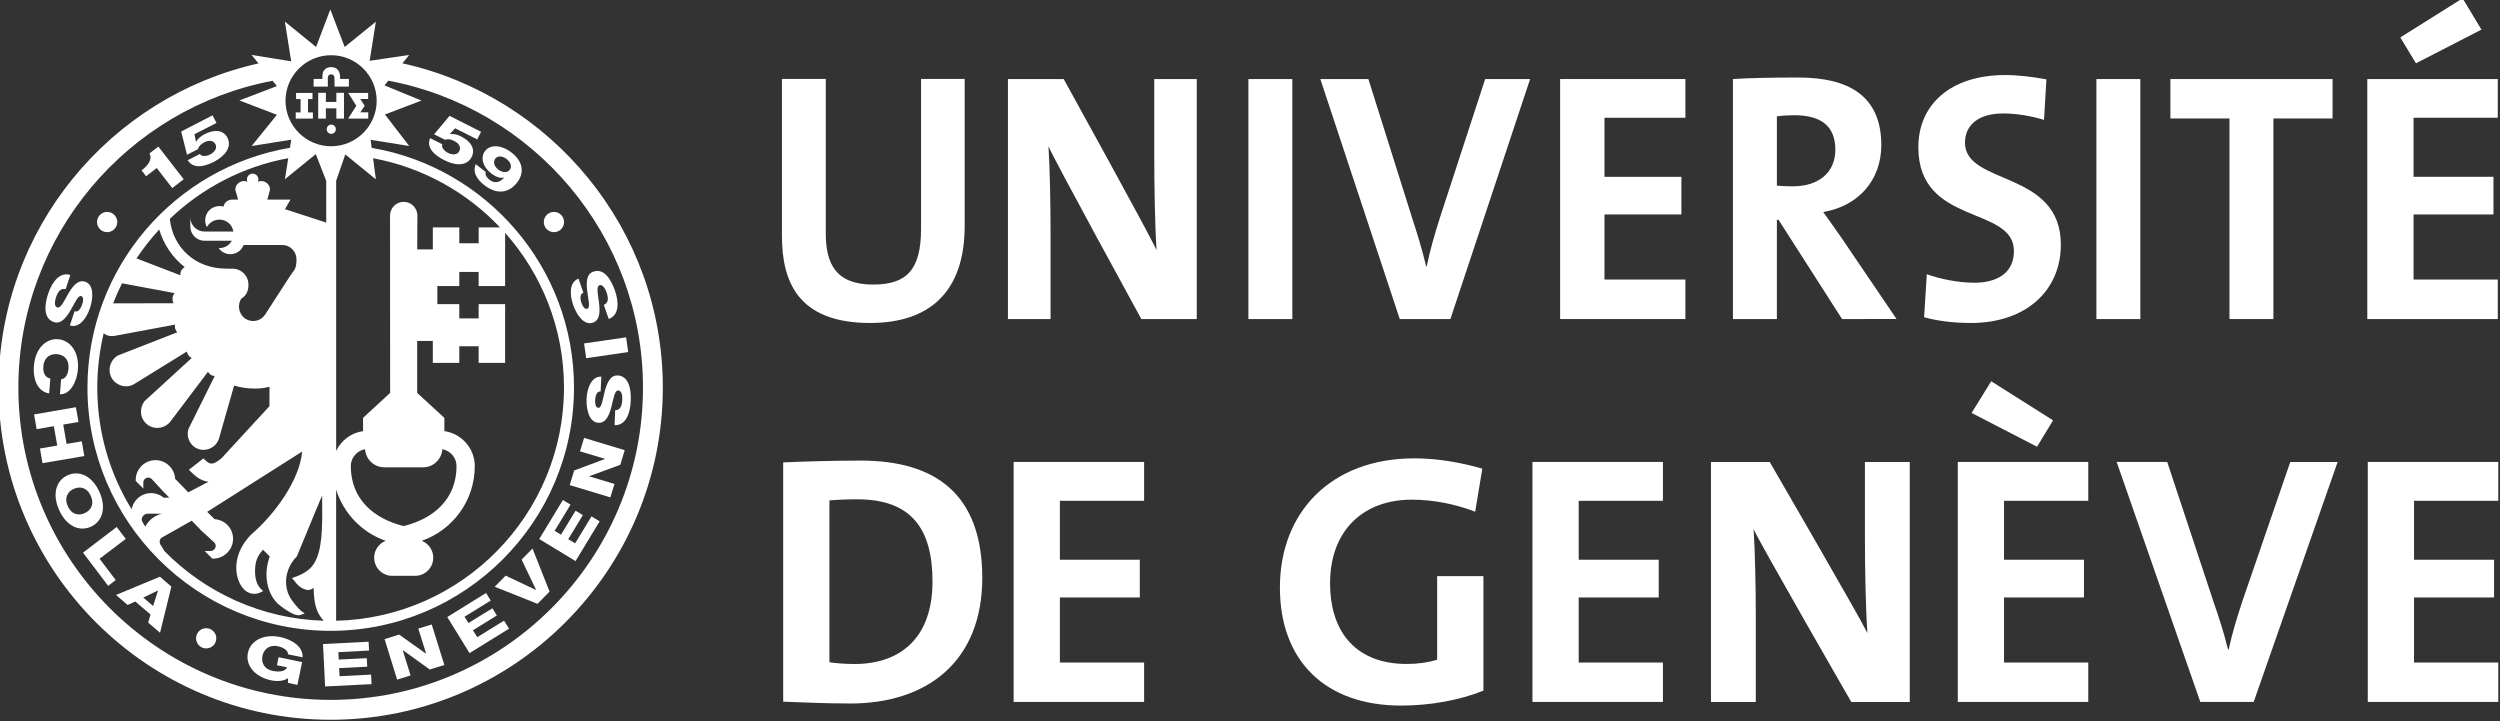
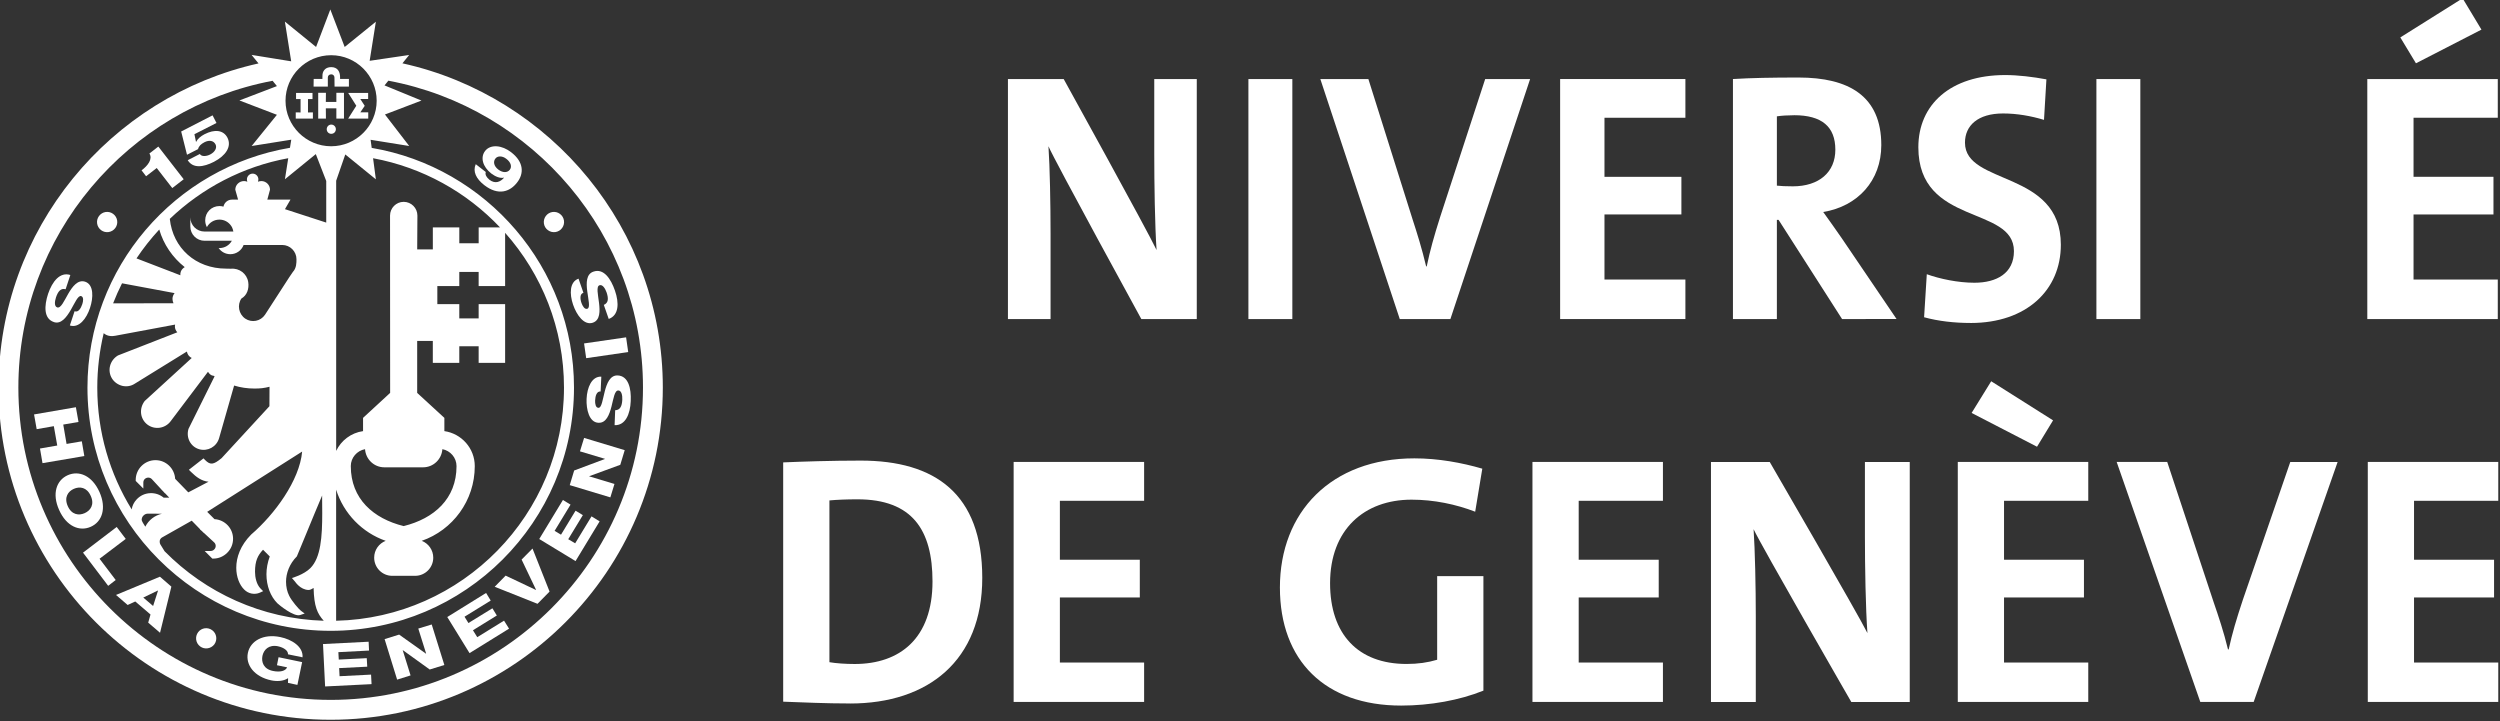
<svg xmlns="http://www.w3.org/2000/svg" xmlns:ns1="http://www.inkscape.org/namespaces/inkscape" xmlns:ns2="http://sodipodi.sourceforge.net/DTD/sodipodi-0.dtd" width="200pt" height="57.719pt" viewBox="0 0 200 57.719" version="1.1" id="svg2" ns1:version="0.91 r13725" ns2:docname="Uni GE logo.svg">
  <rect x="0" y="0" width="200" height="57.719" fill="#333333" stroke="none" />
  <script />
  <ns2:namedview pagecolor="#ffffff" bordercolor="#666666" borderopacity="1" objecttolerance="10" gridtolerance="10" guidetolerance="10" ns1:pageopacity="0" ns1:pageshadow="2" ns1:window-width="1280" ns1:window-height="738" id="namedview336" showgrid="false" ns1:zoom="5.0746208" ns1:cx="107.05002" ns1:cy="6.3686967" ns1:window-x="-8" ns1:window-y="-8" ns1:window-maximized="1" ns1:current-layer="svg2" fit-margin-top="0" fit-margin-left="0" fit-margin-right="0" fit-margin-bottom="0" />
  <defs id="defs4">
    <clipPath id="clip8">
      <path d="m 468.426,584.043 99.199,0 0,-35.305 -99.199,0 z" id="path143" ns1:connector-curvature="0" />
    </clipPath>
  </defs>
  <g style="clip-rule:nonzero;fill:#FFFFFF;fill-opacity:1;stroke:none;stroke-opacity:1" id="g240" clip-path="url(#clip8)" transform="matrix(2.054,0,0,2.054,-962.261,-1127.251)">
    <path ns1:connector-curvature="0" id="path242" d="m 474.586,555.352 0.605,0.781 0.445,-0.344 -0.988,-1.273 -0.348,0.27 c 0.137,0.215 -0.059,0.473 -0.305,0.656 l 0.176,0.23 0.414,-0.32" style="fill:#FFFFFF;fill-opacity:1;fill-rule:nonzero;stroke:none;stroke-opacity:1" />
    <path ns1:connector-curvature="0" id="path244" d="m 476.195,554.617 c 0.031,-0.125 0.117,-0.199 0.25,-0.27 0.195,-0.098 0.355,-0.059 0.43,0.082 0.07,0.137 -0.023,0.301 -0.207,0.395 -0.141,0.074 -0.34,0.094 -0.402,-0.019 l -0.473,0.242 c 0.203,0.328 0.602,0.277 1.023,0.062 0.449,-0.234 0.703,-0.586 0.523,-0.941 -0.156,-0.297 -0.496,-0.336 -0.891,-0.133 -0.148,0.078 -0.266,0.176 -0.328,0.297 l -0.004,0.004 -0.062,-0.301 0.859,-0.438 -0.152,-0.297 -1.223,0.629 0.227,0.906 0.43,-0.219" style="fill:#FFFFFF;fill-opacity:1;fill-rule:nonzero;stroke:none;stroke-opacity:1" />
-     <path ns1:connector-curvature="0" id="path246" d="m 486.438,554.121 c -0.148,-0.078 -0.297,-0.109 -0.43,-0.09 l -0.008,-0.004 0.207,-0.223 0.863,0.434 0.148,-0.297 -1.227,-0.621 -0.602,0.719 0.43,0.215 c 0.117,-0.047 0.23,-0.019 0.363,0.051 0.195,0.098 0.258,0.25 0.188,0.391 -0.07,0.141 -0.254,0.16 -0.441,0.066 -0.141,-0.07 -0.273,-0.223 -0.219,-0.336 l -0.477,-0.238 c -0.145,0.355 0.129,0.645 0.555,0.859 0.449,0.23 0.887,0.227 1.066,-0.129 0.148,-0.301 -0.019,-0.598 -0.418,-0.797" style="fill:#FFFFFF;fill-opacity:1;fill-rule:nonzero;stroke:none;stroke-opacity:1" />
    <path ns1:connector-curvature="0" id="path248" d="m 488.391,554.738 c -0.355,-0.277 -0.801,-0.324 -1.016,-0.051 -0.191,0.25 -0.098,0.613 0.242,0.879 0.148,0.113 0.34,0.199 0.492,0.16 l 0.004,0.004 c -0.141,0.16 -0.34,0.254 -0.57,0.078 -0.051,-0.039 -0.098,-0.094 -0.125,-0.145 -0.027,-0.051 -0.035,-0.109 -0.016,-0.156 l -0.391,-0.305 c -0.125,0.285 0.016,0.57 0.332,0.816 0.547,0.422 1,0.262 1.281,-0.105 0.266,-0.34 0.27,-0.789 -0.234,-1.176 m -0.055,0.684 c -0.09,0.117 -0.27,0.125 -0.449,-0.012 -0.172,-0.133 -0.203,-0.309 -0.109,-0.426 0.082,-0.109 0.27,-0.113 0.426,0.012 0.184,0.137 0.223,0.312 0.133,0.426" style="fill:#FFFFFF;fill-opacity:1;fill-rule:nonzero;stroke:none;stroke-opacity:1" />
    <path ns1:connector-curvature="0" id="path250" d="m 470.578,561.352 c 0.281,0.094 0.488,-0.18 0.656,-0.465 0.164,-0.285 0.289,-0.586 0.41,-0.547 0.102,0.035 0.082,0.195 0.043,0.312 -0.055,0.168 -0.16,0.336 -0.301,0.277 l -0.184,0.555 c 0.355,0.113 0.648,-0.262 0.785,-0.684 0.133,-0.395 0.152,-0.906 -0.188,-1.02 -0.289,-0.094 -0.496,0.188 -0.66,0.469 -0.164,0.285 -0.289,0.578 -0.43,0.531 -0.117,-0.039 -0.102,-0.223 -0.047,-0.391 0.078,-0.234 0.188,-0.367 0.375,-0.316 l 0.184,-0.555 c -0.402,-0.129 -0.703,0.25 -0.867,0.734 -0.152,0.465 -0.176,0.965 0.223,1.098" style="fill:#FFFFFF;fill-opacity:1;fill-rule:nonzero;stroke:none;stroke-opacity:1" />
-     <path ns1:connector-curvature="0" id="path252" d="m 470.395,564.133 0.047,-0.582 c -0.188,-0.035 -0.293,-0.199 -0.273,-0.473 0.031,-0.371 0.285,-0.496 0.531,-0.477 0.246,0.019 0.477,0.18 0.449,0.555 -0.019,0.242 -0.121,0.41 -0.289,0.426 l -0.043,0.582 c 0.398,0.016 0.664,-0.488 0.699,-0.969 0.055,-0.672 -0.293,-1.137 -0.773,-1.176 -0.477,-0.035 -0.891,0.371 -0.941,1.043 -0.043,0.566 0.172,1.004 0.594,1.07" style="fill:#FFFFFF;fill-opacity:1;fill-rule:nonzero;stroke:none;stroke-opacity:1" />
    <path ns1:connector-curvature="0" id="path254" d="m 471.668,565.996 -0.594,0.102 -0.129,-0.754 0.594,-0.102 -0.102,-0.574 -1.629,0.281 0.102,0.574 0.668,-0.117 0.133,0.754 -0.672,0.117 0.098,0.57 1.629,-0.277 z" style="fill:#FFFFFF;fill-opacity:1;fill-rule:nonzero;stroke:none;stroke-opacity:1" />
    <path ns1:connector-curvature="0" id="path256" d="m 472.355,567.969 c -0.289,-0.641 -0.797,-0.848 -1.238,-0.652 -0.434,0.195 -0.621,0.715 -0.332,1.355 0.285,0.641 0.797,0.848 1.234,0.652 0.438,-0.195 0.621,-0.715 0.336,-1.355 m -0.574,0.824 c -0.223,0.102 -0.508,0.07 -0.66,-0.273 -0.152,-0.34 0.012,-0.574 0.234,-0.672 0.227,-0.102 0.508,-0.07 0.66,0.273 0.156,0.34 -0.008,0.57 -0.234,0.672" style="fill:#FFFFFF;fill-opacity:1;fill-rule:nonzero;stroke:none;stroke-opacity:1" />
    <path ns1:connector-curvature="0" id="path258" d="m 473.379,569.797 -0.352,-0.465 -1.312,1 0.98,1.293 0.293,-0.227 -0.629,-0.828 z" style="fill:#FFFFFF;fill-opacity:1;fill-rule:nonzero;stroke:none;stroke-opacity:1" />
    <path ns1:connector-curvature="0" id="path260" d="m 473,571.98 0.453,0.391 0.297,-0.137 0.594,0.508 -0.09,0.316 0.461,0.395 0.441,-1.797 -0.445,-0.387 z m 1.445,0.43 -0.383,-0.328 0.566,-0.273 0.008,0.004 z" style="fill:#FFFFFF;fill-opacity:1;fill-rule:nonzero;stroke:none;stroke-opacity:1" />
    <path ns1:connector-curvature="0" id="path262" d="m 479.312,573.98 c 0.23,0.051 0.395,0.172 0.387,0.312 l 0.566,0.117 c 0.031,-0.414 -0.414,-0.695 -0.867,-0.789 -0.66,-0.137 -1.164,0.148 -1.262,0.617 -0.098,0.469 0.254,0.934 0.914,1.07 0.203,0.043 0.469,0.039 0.652,-0.086 l -0.004,0.184 0.367,0.078 0.184,-0.887 -0.918,-0.191 -0.062,0.312 0.395,0.082 c -0.059,0.141 -0.27,0.199 -0.551,0.141 -0.367,-0.074 -0.457,-0.344 -0.41,-0.586 0.051,-0.238 0.242,-0.449 0.609,-0.375" style="fill:#FFFFFF;fill-opacity:1;fill-rule:nonzero;stroke:none;stroke-opacity:1" />
    <path ns1:connector-curvature="0" id="path264" d="m 481.707,575.145 -0.016,-0.316 1.094,-0.055 -0.019,-0.332 -1.09,0.055 -0.016,-0.289 1.195,-0.062 -0.016,-0.344 -1.777,0.09 0.082,1.652 1.809,-0.09 -0.019,-0.371 z" style="fill:#FFFFFF;fill-opacity:1;fill-rule:nonzero;stroke:none;stroke-opacity:1" />
    <path ns1:connector-curvature="0" id="path266" d="m 484.773,573.289 0.305,0.973 -0.008,0.004 -1.043,-0.742 -0.566,0.176 0.488,1.578 0.523,-0.164 -0.305,-0.98 0.004,-0.004 1.047,0.754 0.57,-0.176 -0.492,-1.578 z" style="fill:#FFFFFF;fill-opacity:1;fill-rule:nonzero;stroke:none;stroke-opacity:1" />
    <path ns1:connector-curvature="0" id="path268" d="m 487.07,573.625 -0.168,-0.27 0.93,-0.574 -0.172,-0.281 -0.934,0.574 -0.152,-0.246 1.02,-0.629 -0.18,-0.297 -1.512,0.938 0.867,1.406 1.539,-0.953 -0.195,-0.312 z" style="fill:#FFFFFF;fill-opacity:1;fill-rule:nonzero;stroke:none;stroke-opacity:1" />
    <path ns1:connector-curvature="0" id="path270" d="m 488.797,570.602 0.562,1.176 -0.004,0.008 -1.18,-0.559 -0.426,0.434 1.668,0.664 0.469,-0.477 -0.664,-1.676 z" style="fill:#FFFFFF;fill-opacity:1;fill-rule:nonzero;stroke:none;stroke-opacity:1" />
    <path ns1:connector-curvature="0" id="path272" d="m 490.883,569.969 -0.27,-0.16 0.57,-0.938 -0.285,-0.172 -0.566,0.934 -0.25,-0.148 0.621,-1.023 -0.297,-0.18 -0.922,1.52 1.414,0.859 0.938,-1.547 -0.316,-0.195 z" style="fill:#FFFFFF;fill-opacity:1;fill-rule:nonzero;stroke:none;stroke-opacity:1" />
    <path ns1:connector-curvature="0" id="path274" d="m 491.07,566.387 0.977,0.293 -0.004,0.004 -1.199,0.449 -0.172,0.57 1.582,0.477 0.16,-0.523 -0.988,-0.297 0.004,-0.004 1.211,-0.445 0.172,-0.57 -1.582,-0.477 z" style="fill:#FFFFFF;fill-opacity:1;fill-rule:nonzero;stroke:none;stroke-opacity:1" />
    <path ns1:connector-curvature="0" id="path276" d="m 492.539,563.43 c -0.297,-0.012 -0.422,0.309 -0.504,0.625 -0.082,0.32 -0.121,0.645 -0.246,0.637 -0.109,-0.004 -0.133,-0.16 -0.129,-0.285 0.008,-0.18 0.062,-0.367 0.215,-0.352 l 0.027,-0.578 c -0.375,-0.016 -0.555,0.426 -0.574,0.867 -0.016,0.418 0.102,0.914 0.461,0.93 0.305,0.016 0.426,-0.316 0.508,-0.629 0.082,-0.32 0.121,-0.637 0.27,-0.629 0.121,0.004 0.16,0.188 0.152,0.359 -0.012,0.25 -0.082,0.406 -0.277,0.41 l -0.023,0.582 c 0.422,0.016 0.609,-0.43 0.629,-0.941 0.023,-0.488 -0.09,-0.977 -0.508,-0.996" style="fill:#FFFFFF;fill-opacity:1;fill-rule:nonzero;stroke:none;stroke-opacity:1" />
    <path ns1:connector-curvature="0" id="path278" d="m 491.312,562.758 1.637,-0.238 -0.082,-0.574 -1.637,0.238 z" style="fill:#FFFFFF;fill-opacity:1;fill-rule:nonzero;stroke:none;stroke-opacity:1" />
    <path ns1:connector-curvature="0" id="path280" d="m 491.574,561.375 c 0.285,-0.098 0.277,-0.449 0.238,-0.773 -0.039,-0.324 -0.117,-0.637 0.019,-0.684 0.117,-0.039 0.219,0.117 0.277,0.281 0.078,0.234 0.074,0.406 -0.109,0.484 l 0.191,0.547 c 0.398,-0.141 0.41,-0.621 0.242,-1.105 -0.16,-0.465 -0.441,-0.875 -0.836,-0.738 -0.285,0.094 -0.285,0.438 -0.242,0.766 0.043,0.328 0.125,0.641 0.004,0.68 -0.105,0.035 -0.184,-0.102 -0.227,-0.219 -0.059,-0.168 -0.07,-0.363 0.074,-0.402 l -0.191,-0.551 c -0.352,0.125 -0.355,0.598 -0.211,1.016 0.137,0.398 0.426,0.816 0.77,0.699" style="fill:#FFFFFF;fill-opacity:1;fill-rule:nonzero;stroke:none;stroke-opacity:1" />
    <path ns1:connector-curvature="0" id="path282" d="m 476.199,573.43 c -0.133,0.176 -0.098,0.422 0.078,0.555 0.172,0.129 0.418,0.094 0.551,-0.078 0.129,-0.176 0.094,-0.422 -0.078,-0.551 -0.176,-0.133 -0.422,-0.098 -0.551,0.074" style="fill:#FFFFFF;fill-opacity:1;fill-rule:nonzero;stroke:none;stroke-opacity:1" />
    <path ns1:connector-curvature="0" id="path284" d="m 472.973,557.688 c 0.129,-0.176 0.09,-0.422 -0.086,-0.551 -0.176,-0.129 -0.422,-0.09 -0.551,0.086 -0.129,0.176 -0.09,0.422 0.086,0.551 0.176,0.129 0.422,0.09 0.551,-0.086" style="fill:#FFFFFF;fill-opacity:1;fill-rule:nonzero;stroke:none;stroke-opacity:1" />
    <path ns1:connector-curvature="0" id="path286" d="m 489.738,557.223 c -0.129,0.176 -0.09,0.426 0.086,0.551 0.176,0.129 0.426,0.09 0.551,-0.086 0.129,-0.176 0.09,-0.422 -0.086,-0.551 -0.176,-0.129 -0.422,-0.09 -0.551,0.086" style="fill:#FFFFFF;fill-opacity:1;fill-rule:nonzero;stroke:none;stroke-opacity:1" />
    <path ns1:connector-curvature="0" id="path288" d="m 482.359,552.926 -0.316,0.5 0.781,0 0,-0.242 -0.309,0 0.172,-0.254 -0.172,-0.266 0.305,0 0,-0.238 -0.777,0 z" style="fill:#FFFFFF;fill-opacity:1;fill-rule:nonzero;stroke:none;stroke-opacity:1" />
    <path ns1:connector-curvature="0" id="path290" d="m 480.668,553.184 -0.191,0.004 0,-0.523 0.176,0 0,-0.238 -0.641,0 0,0.238 0.176,0 0,0.523 -0.188,-0.004 0,0.242 0.668,0 z" style="fill:#FFFFFF;fill-opacity:1;fill-rule:nonzero;stroke:none;stroke-opacity:1" />
    <path ns1:connector-curvature="0" id="path292" d="m 481.582,552.777 -0.41,0 0.004,-0.355 -0.301,0 0,1.004 0.301,0 -0.004,-0.398 0.41,0 0,0.398 0.297,0 0,-1.004 -0.297,0 z" style="fill:#FFFFFF;fill-opacity:1;fill-rule:nonzero;stroke:none;stroke-opacity:1" />
    <path ns1:connector-curvature="0" id="path294" d="m 481.25,551.828 c 0,-0.078 0.055,-0.125 0.137,-0.125 0.07,0 0.121,0.055 0.121,0.125 l 0.004,0.352 0.559,0 0,-0.297 -0.344,0 0,-0.074 c 0,-0.215 -0.102,-0.387 -0.344,-0.387 -0.188,0 -0.316,0.102 -0.34,0.281 -0.004,0.039 -0.004,0.082 -0.004,0.121 l 0,0.059 -0.34,0 -0.004,0.297 0.555,0 0,-0.352" style="fill:#FFFFFF;fill-opacity:1;fill-rule:nonzero;stroke:none;stroke-opacity:1" />
    <path ns1:connector-curvature="0" id="path296" d="m 481.383,553.66 c -0.098,0 -0.176,0.082 -0.176,0.18 0,0.102 0.078,0.18 0.176,0.18 0.102,0 0.18,-0.078 0.18,-0.18 0,-0.098 -0.078,-0.18 -0.18,-0.18" style="fill:#FFFFFF;fill-opacity:1;fill-rule:nonzero;stroke:none;stroke-opacity:1" />
    <path ns1:connector-curvature="0" id="path298" d="m 484.156,551.273 0.262,-0.324 -1.539,0.227 0.242,-1.523 -1.215,0.984 -0.559,-1.461 -0.555,1.461 -1.215,-0.988 0.246,1.547 -1.543,-0.25 0.27,0.332 c -5.785,1.289 -10.125,6.457 -10.125,12.625 0,7.133 5.801,12.938 12.934,12.938 7.133,0 12.938,-5.805 12.938,-12.938 0,-6.172 -4.348,-11.348 -10.141,-12.629 m -2.777,-0.316 c 0.977,0 1.773,0.797 1.773,1.773 0,0.977 -0.797,1.773 -1.773,1.773 -0.98,0 -1.777,-0.797 -1.777,-1.773 0,-0.977 0.797,-1.773 1.777,-1.773 m 1.633,4.012 c 1.93,0.359 3.648,1.324 4.945,2.695 l -0.832,0 0,0.617 -0.754,0 0,-0.617 -1.031,0 0,0.855 -0.609,0 c 0,0 0.008,-1.305 0.008,-1.316 0,-0.293 -0.238,-0.535 -0.535,-0.535 -0.293,0 -0.531,0.242 -0.531,0.535 0,0.012 0.004,6.906 0.004,6.906 l -1.055,0.973 0,0.516 c -0.465,0.066 -0.852,0.363 -1.047,0.77 l 0,-10.523 0.355,-1.023 1.191,0.969 z m 0.492,14.902 c -0.262,0.102 -0.449,0.355 -0.449,0.656 0,0.391 0.316,0.707 0.703,0.707 l 0.891,0 c 0.391,0 0.707,-0.316 0.707,-0.707 0,-0.301 -0.188,-0.555 -0.449,-0.656 1.203,-0.418 2.066,-1.562 2.066,-2.91 0,-0.695 -0.516,-1.266 -1.184,-1.363 l 0,-0.516 -1.059,-0.973 0,-2.023 0.609,0 0,0.855 1.031,0 0,-0.648 0.754,0 0,0.648 1.031,0 0,-2.289 -1.031,0 0,0.555 -0.754,0 0,-0.555 -0.855,0 0,-0.703 0.855,0 0,-0.551 0.754,0 0,0.551 1.031,0 0,-2.074 c 1.426,1.605 2.293,3.719 2.293,6.027 0,4.941 -3.961,8.969 -8.875,9.082 l 0,-5.105 c 0.293,0.93 1.012,1.672 1.93,1.992 m -1.359,-2.91 c 0,-0.328 0.242,-0.602 0.555,-0.66 0.027,0.395 0.352,0.707 0.75,0.707 l 1.512,0 c 0.398,0 0.723,-0.312 0.75,-0.707 0.312,0.059 0.551,0.332 0.551,0.66 0,1.273 -0.875,2.043 -2.059,2.336 -1.18,-0.293 -2.059,-1.062 -2.059,-2.336 m -6.863,-6.738 c -0.051,0.066 -0.082,0.141 -0.082,0.227 0,0.062 0.016,0.117 0.039,0.168 l -2.352,0.004 c 0.105,-0.266 0.219,-0.527 0.348,-0.781 z m -1.484,-1.352 c 0.266,-0.398 0.562,-0.773 0.887,-1.125 0.164,0.574 0.52,1.094 0.992,1.465 -0.066,0.039 -0.121,0.094 -0.152,0.172 -0.016,0.047 -0.023,0.098 -0.019,0.145 z m -0.844,3.016 c 0,0 1.121,-0.211 2.348,-0.438 -0.012,0.062 -0.012,0.129 0.016,0.191 0.016,0.043 0.039,0.078 0.07,0.109 l -2.312,0.902 c -0.324,0.195 -0.418,0.594 -0.234,0.895 0.09,0.145 0.234,0.246 0.402,0.289 0.168,0.039 0.34,0.012 0.484,-0.082 L 475.758,562.5 c 0.016,0.062 0.039,0.121 0.086,0.172 0.031,0.035 0.066,0.059 0.105,0.078 l -1.832,1.676 c -0.23,0.301 -0.176,0.703 0.105,0.918 0.285,0.215 0.688,0.156 0.902,-0.125 l 1.457,-1.93 c 0.035,0.055 0.078,0.102 0.137,0.133 0.031,0.016 0.066,0.019 0.102,0.027 0.008,0.004 0.012,0.008 0.019,0.016 l -1.016,2.047 c -0.105,0.352 0.09,0.699 0.418,0.793 0.332,0.094 0.676,-0.098 0.773,-0.43 l 0.586,-2.051 c 0.25,0.078 0.52,0.117 0.793,0.117 0.227,0 0.375,-0.016 0.586,-0.07 -0.004,0.371 -0.004,0.723 -0.004,0.758 -0.051,0.051 -1.863,2.023 -1.863,2.023 -0.32,0.262 -0.438,0.277 -0.645,0.07 l -0.059,-0.062 -0.57,0.445 0.078,0.078 c 0.215,0.211 0.414,0.359 0.688,0.387 -0.395,0.207 -0.73,0.383 -0.789,0.414 -0.062,-0.062 -0.355,-0.367 -0.512,-0.527 -0.023,-0.402 -0.355,-0.727 -0.766,-0.727 -0.422,0 -0.77,0.344 -0.77,0.77 l 0,0.039 0.297,0.297 0,-0.234 c 0,-0.051 0.019,-0.102 0.055,-0.137 0.078,-0.074 0.199,-0.074 0.273,0 0,0 0.23,0.246 0.379,0.41 l 0,0.004 0.062,0.062 c 0.039,0.047 0.07,0.078 0.07,0.078 l 0.004,-0.004 0.168,0.176 -0.219,0 c -0.148,-0.121 -0.328,-0.184 -0.52,-0.176 -0.207,0.008 -0.395,0.094 -0.535,0.246 -0.102,0.109 -0.168,0.242 -0.191,0.387 -0.852,-1.383 -1.34,-3.008 -1.34,-4.746 0,-0.73 0.09,-1.438 0.25,-2.117 0.113,0.098 0.262,0.133 0.43,0.102 M 474,569.055 c 0,-0.055 0.019,-0.117 0.062,-0.16 0.047,-0.051 0.105,-0.078 0.172,-0.082 l 0.555,0.004 c -0.277,0.062 -0.516,0.242 -0.648,0.504 -0.066,-0.098 -0.133,-0.211 -0.141,-0.258 z m 0.703,0.809 c 0.012,-0.051 0.043,-0.094 0.086,-0.121 l 1.16,-0.656 0.328,0.336 -0.008,0.004 0.082,0.07 0.059,0.062 0.004,-0.004 0.414,0.383 c 0.074,0.074 0.074,0.195 -0.004,0.27 -0.035,0.039 -0.086,0.059 -0.137,0.059 l -0.234,0 0.297,0.297 0.039,0 c 0.207,0 0.398,-0.082 0.543,-0.227 0.148,-0.145 0.227,-0.34 0.227,-0.547 0,-0.406 -0.32,-0.738 -0.723,-0.762 -0.094,-0.094 -0.223,-0.223 -0.285,-0.285 0.184,-0.117 3.398,-2.16 3.699,-2.348 -0.102,1.125 -1.07,2.445 -1.988,3.234 -0.418,0.422 -0.578,0.887 -0.578,1.293 0,0.355 0.125,0.668 0.309,0.848 0.16,0.164 0.406,0.211 0.609,0.121 l 0.129,-0.059 -0.098,-0.098 c -0.164,-0.164 -0.219,-0.445 -0.219,-0.656 0,-0.422 0.105,-0.637 0.312,-0.859 0.043,0.043 0.133,0.133 0.262,0.262 -0.086,0.234 -0.129,0.469 -0.129,0.695 0,0.453 0.16,0.863 0.426,1.129 0.055,0.055 0.641,0.539 0.887,0.457 l 0.176,-0.059 -0.148,-0.109 c -0.086,-0.066 -0.363,-0.387 -0.457,-0.586 -0.078,-0.156 -0.121,-0.344 -0.121,-0.543 0,-0.324 0.129,-0.695 0.422,-0.988 0.016,-0.023 0.656,-1.605 0.984,-2.371 0,0.019 0,0.152 0,0.152 0.004,0.18 0.004,0.355 0.004,0.531 0,0.922 -0.055,1.738 -0.461,2.145 -0.25,0.254 -0.719,0.387 -0.719,0.387 l 0.121,0.141 c 0.012,0.016 0.207,0.312 0.52,0.324 0.078,0.004 0.137,-0.047 0.203,-0.078 0.016,0.723 0.148,1.004 0.395,1.277 -2.422,-0.074 -4.609,-1.094 -6.199,-2.707 l -0.164,-0.266 c -0.019,-0.031 -0.027,-0.066 -0.027,-0.105 0,-0.012 0,-0.027 0.004,-0.043 m 4.875,-12.91 0.215,-0.371 -0.902,0 0.105,-0.387 c 0,-0.184 -0.152,-0.336 -0.336,-0.336 -0.047,0 -0.09,0.008 -0.129,0.027 0.008,-0.035 0.012,-0.066 0.012,-0.094 0,-0.121 -0.098,-0.223 -0.223,-0.223 -0.121,0 -0.223,0.102 -0.223,0.223 0,0.027 0.004,0.059 0.016,0.094 -0.039,-0.019 -0.082,-0.027 -0.129,-0.027 -0.188,0 -0.34,0.152 -0.34,0.336 l 0.109,0.387 -0.242,0 c -0.16,0 -0.297,0.117 -0.328,0.273 -0.051,-0.016 -0.102,-0.023 -0.156,-0.023 -0.309,0 -0.555,0.246 -0.555,0.555 0,0.094 0.023,0.184 0.066,0.266 0.094,-0.176 0.277,-0.293 0.488,-0.293 0.188,0 0.355,0.094 0.453,0.238 0.016,0.019 0.023,0.035 0.035,0.055 0.027,0.051 0.043,0.113 0.055,0.172 l -1.121,0 c -0.309,0 -0.555,-0.246 -0.555,-0.555 l 0,0.359 c 0,0.305 0.246,0.555 0.555,0.555 l 1.062,0 c -0.094,0.168 -0.273,0.285 -0.484,0.285 -0.012,0 -0.023,0 -0.031,-0.004 0.098,0.148 0.266,0.242 0.457,0.242 0.234,0 0.438,-0.148 0.516,-0.359 l 1.504,0 c 0.305,0 0.555,0.25 0.555,0.555 0,0.145 0,0.344 -0.141,0.496 l -0.141,0.207 -0.945,1.461 c -0.172,0.254 -0.516,0.32 -0.77,0.148 -0.254,-0.176 -0.32,-0.531 -0.148,-0.781 0.219,-0.125 0.305,-0.379 0.266,-0.641 -0.051,-0.328 -0.348,-0.551 -0.676,-0.52 l -0.184,-0.004 c -1.188,0 -2.074,-0.801 -2.195,-1.938 1.25,-1.195 2.844,-2.039 4.613,-2.363 l -0.129,0.82 1.203,-0.98 0.406,1.047 0,1.621 z m 1.781,19.113 c -6.707,0 -12.164,-5.457 -12.164,-12.164 0,-5.934 4.273,-10.887 9.902,-11.949 l 0.168,0.207 -1.461,0.559 1.461,0.559 -0.984,1.215 1.543,-0.246 -0.051,0.316 c -4.473,0.758 -7.887,4.656 -7.887,9.34 0,5.223 4.25,9.473 9.473,9.473 5.227,0 9.477,-4.25 9.477,-9.473 0,-4.68 -3.414,-8.578 -7.879,-9.336 l -0.043,-0.316 1.504,0.242 -0.945,-1.227 1.422,-0.543 -1.438,-0.59 0.148,-0.184 c 5.637,1.059 9.918,6.012 9.918,11.953 0,6.707 -5.457,12.164 -12.164,12.164" style="fill:#FFFFFF;fill-opacity:1;fill-rule:nonzero;stroke:none;stroke-opacity:1" />
-     <path ns1:connector-curvature="0" id="path300" d="m 502.371,561.387 c -2.805,0 -3.434,-1.605 -3.434,-3.395 l 0,-6.109 1.707,0 0,6 c 0,1.176 0.371,2.008 1.844,2.008 1.316,0 1.867,-0.582 1.867,-2.176 l 0,-5.832 1.699,0 0,5.723 c 0,2.547 -1.344,3.781 -3.684,3.781" style="fill:#FFFFFF;fill-opacity:1;fill-rule:nonzero;stroke:none;stroke-opacity:1" />
    <path ns1:connector-curvature="0" id="path302" d="m 512.934,561.234 c 0,0 -3.352,-6.121 -3.617,-6.73 0.055,0.801 0.082,2.27 0.082,3.391 l 0,3.34 -1.66,0 0,-9.348 2.172,0 c 0,0 3.289,5.953 3.617,6.66 -0.066,-0.941 -0.09,-2.605 -0.09,-3.754 l 0,-2.906 1.656,0 0,9.348 -2.16,0" style="fill:#FFFFFF;fill-opacity:1;fill-rule:nonzero;stroke:none;stroke-opacity:1" />
    <path ns1:connector-curvature="0" id="path304" d="m 517.105,551.887 1.711,0 0,9.348 -1.711,0 z" style="fill:#FFFFFF;fill-opacity:1;fill-rule:nonzero;stroke:none;stroke-opacity:1" />
    <path ns1:connector-curvature="0" id="path306" d="m 524.973,561.234 -1.973,0 -3.094,-9.348 1.871,0 1.723,5.469 c 0.172,0.527 0.367,1.148 0.527,1.828 l 0.023,0 c 0.133,-0.637 0.277,-1.148 0.527,-1.938 l 1.75,-5.359 1.75,0 -3.105,9.348" style="fill:#FFFFFF;fill-opacity:1;fill-rule:nonzero;stroke:none;stroke-opacity:1" />
    <path ns1:connector-curvature="0" id="path308" d="m 529.246,561.234 0,-9.348 4.879,0 0,1.508 -3.152,0 0,2.301 2.996,0 0,1.465 -2.996,0 0,2.535 3.152,0 0,1.539 z" style="fill:#FFFFFF;fill-opacity:1;fill-rule:nonzero;stroke:none;stroke-opacity:1" />
    <path ns1:connector-curvature="0" id="path310" d="m 540.227,561.234 -2.473,-3.863 -0.066,0 0,3.863 -1.711,0 0,-9.348 c 0.699,-0.043 1.527,-0.059 2.555,-0.059 1.961,0 3.223,0.723 3.223,2.633 0,1.387 -0.918,2.383 -2.262,2.605 0.25,0.344 0.5,0.703 0.723,1.023 l 2.133,3.145 z m -1.867,-7.938 c -0.25,0 -0.5,0.016 -0.672,0.043 l 0,2.699 c 0.121,0.016 0.355,0.027 0.621,0.027 1.023,0 1.656,-0.551 1.656,-1.426 0,-0.898 -0.527,-1.344 -1.605,-1.344" style="fill:#FFFFFF;fill-opacity:1;fill-rule:nonzero;stroke:none;stroke-opacity:1" />
    <path ns1:connector-curvature="0" id="path312" d="m 545.238,561.387 c -0.629,0 -1.262,-0.07 -1.816,-0.223 l 0.105,-1.676 c 0.5,0.18 1.211,0.332 1.855,0.332 0.867,0 1.539,-0.371 1.539,-1.23 0,-1.789 -3.723,-0.969 -3.723,-4.047 0,-1.66 1.25,-2.812 3.383,-2.812 0.5,0 1.078,0.07 1.605,0.168 l -0.094,1.578 c -0.5,-0.152 -1.051,-0.25 -1.594,-0.25 -0.984,0 -1.484,0.473 -1.484,1.137 0,1.676 3.734,1.055 3.734,3.977 0,1.758 -1.328,3.047 -3.512,3.047" style="fill:#FFFFFF;fill-opacity:1;fill-rule:nonzero;stroke:none;stroke-opacity:1" />
    <path ns1:connector-curvature="0" id="path314" d="m 550.133,551.887 1.711,0 0,9.348 -1.711,0 z" style="fill:#FFFFFF;fill-opacity:1;fill-rule:nonzero;stroke:none;stroke-opacity:1" />
-     <path ns1:connector-curvature="0" id="path316" d="m 557.027,553.422 0,7.812 -1.711,0 0,-7.812 -2.301,0 0,-1.535 6.316,0 0,1.535 z" style="fill:#FFFFFF;fill-opacity:1;fill-rule:nonzero;stroke:none;stroke-opacity:1" />
    <path ns1:connector-curvature="0" id="path318" d="m 560.684,561.234 0,-9.348 5.082,0 0,1.508 -3.281,0 0,2.301 3.113,0 0,1.465 -3.113,0 0,2.535 3.281,0 0,1.539 z m 1.895,-9.961 -0.609,-1.008 2.426,-1.523 0.734,1.219 z" style="fill:#FFFFFF;fill-opacity:1;fill-rule:nonzero;stroke:none;stroke-opacity:1" />
    <path ns1:connector-curvature="0" id="path320" d="m 501.59,576.207 c -0.973,0 -1.816,-0.043 -2.605,-0.07 l 0,-9.32 c 0.734,-0.031 1.871,-0.07 3.02,-0.07 2.895,0 4.734,1.289 4.734,4.57 0,3.215 -2.102,4.891 -5.148,4.891 m 0.289,-7.953 c -0.414,0 -0.805,0.016 -1.094,0.043 l 0,6.301 c 0.25,0.043 0.621,0.07 0.984,0.07 1.758,0 3.031,-0.996 3.031,-3.215 0,-2.008 -0.789,-3.199 -2.922,-3.199" style="fill:#FFFFFF;fill-opacity:1;fill-rule:nonzero;stroke:none;stroke-opacity:1" />
    <path ns1:connector-curvature="0" id="path322" d="m 507.961,576.148 0,-9.348 5.082,0 0,1.512 -3.281,0 0,2.297 3.113,0 0,1.469 -3.113,0 0,2.535 3.281,0 0,1.535 z" style="fill:#FFFFFF;fill-opacity:1;fill-rule:nonzero;stroke:none;stroke-opacity:1" />
    <path ns1:connector-curvature="0" id="path324" d="m 525.938,568.738 c -0.75,-0.289 -1.605,-0.469 -2.48,-0.469 -1.84,0 -3.172,1.164 -3.172,3.254 0,1.98 1.082,3.145 2.98,3.145 0.441,0 0.828,-0.055 1.191,-0.164 l 0,-3.258 1.801,0 0,4.461 c -0.93,0.375 -2.078,0.582 -3.203,0.582 -2.961,0 -4.723,-1.746 -4.723,-4.598 0,-2.938 1.996,-5.031 5.238,-5.031 0.926,0 1.84,0.168 2.645,0.402 l -0.277,1.676" style="fill:#FFFFFF;fill-opacity:1;fill-rule:nonzero;stroke:none;stroke-opacity:1" />
    <path ns1:connector-curvature="0" id="path326" d="m 528.168,576.148 0,-9.348 5.082,0 0,1.512 -3.281,0 0,2.297 3.117,0 0,1.469 -3.117,0 0,2.535 3.281,0 0,1.535 z" style="fill:#FFFFFF;fill-opacity:1;fill-rule:nonzero;stroke:none;stroke-opacity:1" />
    <path ns1:connector-curvature="0" id="path328" d="m 540.586,576.148 c 0,0 -3.527,-6.121 -3.805,-6.73 0.055,0.805 0.086,2.273 0.086,3.395 l 0,3.336 -1.746,0 0,-9.348 2.289,0 c 0,0 3.457,5.957 3.805,6.664 -0.07,-0.945 -0.098,-2.605 -0.098,-3.754 l 0,-2.91 1.746,0 0,9.348 -2.277,0" style="fill:#FFFFFF;fill-opacity:1;fill-rule:nonzero;stroke:none;stroke-opacity:1" />
    <path ns1:connector-curvature="0" id="path330" d="m 544.734,576.148 0,-9.348 5.082,0 0,1.512 -3.281,0 0,2.297 3.113,0 0,1.469 -3.113,0 0,2.535 3.281,0 0,1.535 z m 3.086,-9.941 -2.547,-1.316 0.762,-1.234 2.41,1.523 z" style="fill:#FFFFFF;fill-opacity:1;fill-rule:nonzero;stroke:none;stroke-opacity:1" />
    <path ns1:connector-curvature="0" id="path332" d="m 556.258,576.148 -2.078,0 -3.258,-9.348 1.969,0 1.812,5.473 c 0.18,0.523 0.391,1.148 0.555,1.828 l 0.027,0 c 0.141,-0.637 0.293,-1.152 0.555,-1.941 l 1.844,-5.359 1.844,0 -3.27,9.348" style="fill:#FFFFFF;fill-opacity:1;fill-rule:nonzero;stroke:none;stroke-opacity:1" />
    <path ns1:connector-curvature="0" id="path334" d="m 560.703,576.148 0,-9.348 5.082,0 0,1.512 -3.281,0 0,2.297 3.117,0 0,1.469 -3.117,0 0,2.535 3.281,0 0,1.535 z" style="fill:#FFFFFF;fill-opacity:1;fill-rule:nonzero;stroke:none;stroke-opacity:1" />
  </g>
</svg>